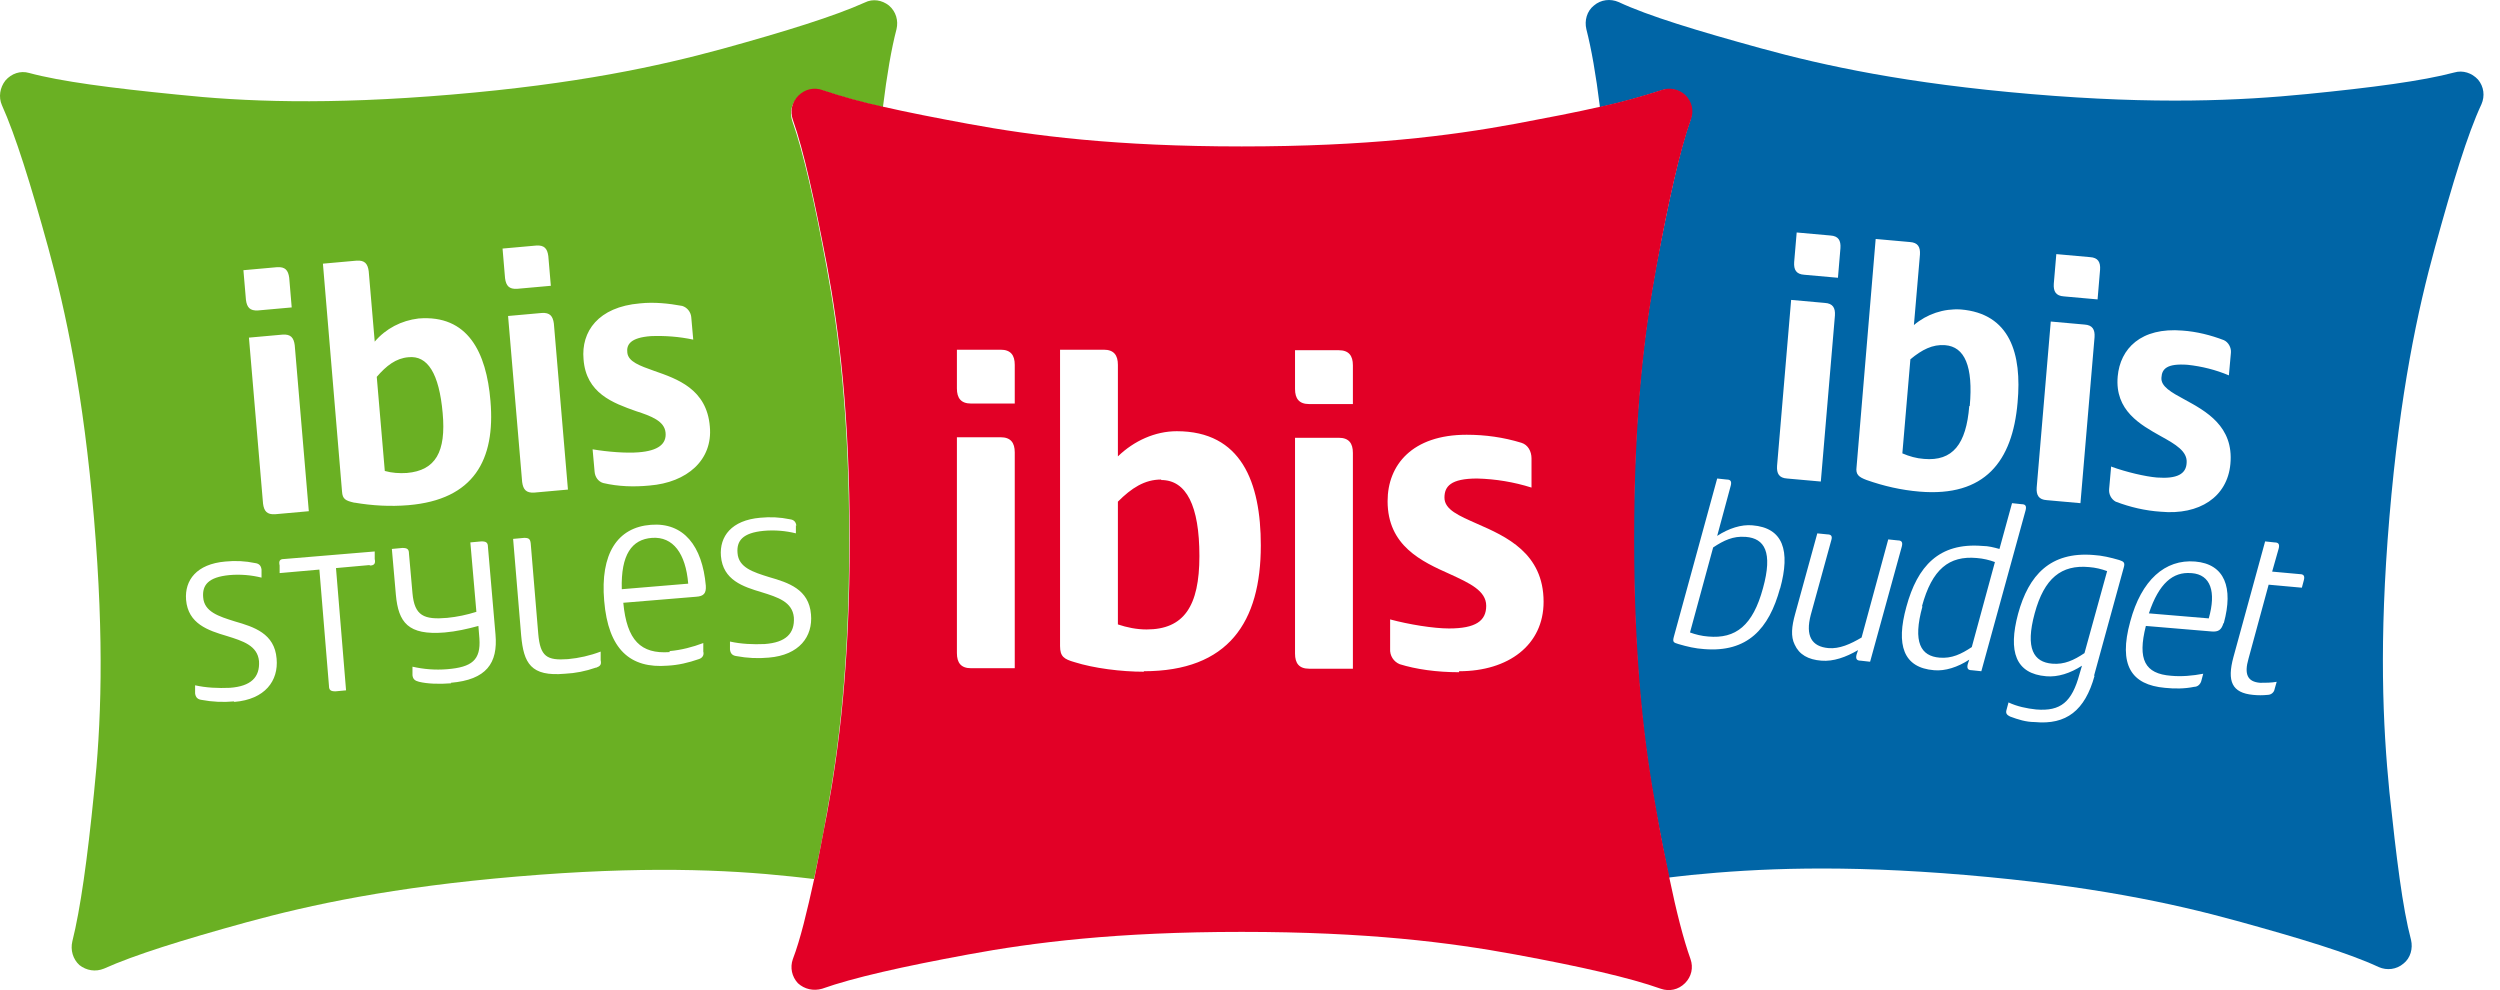
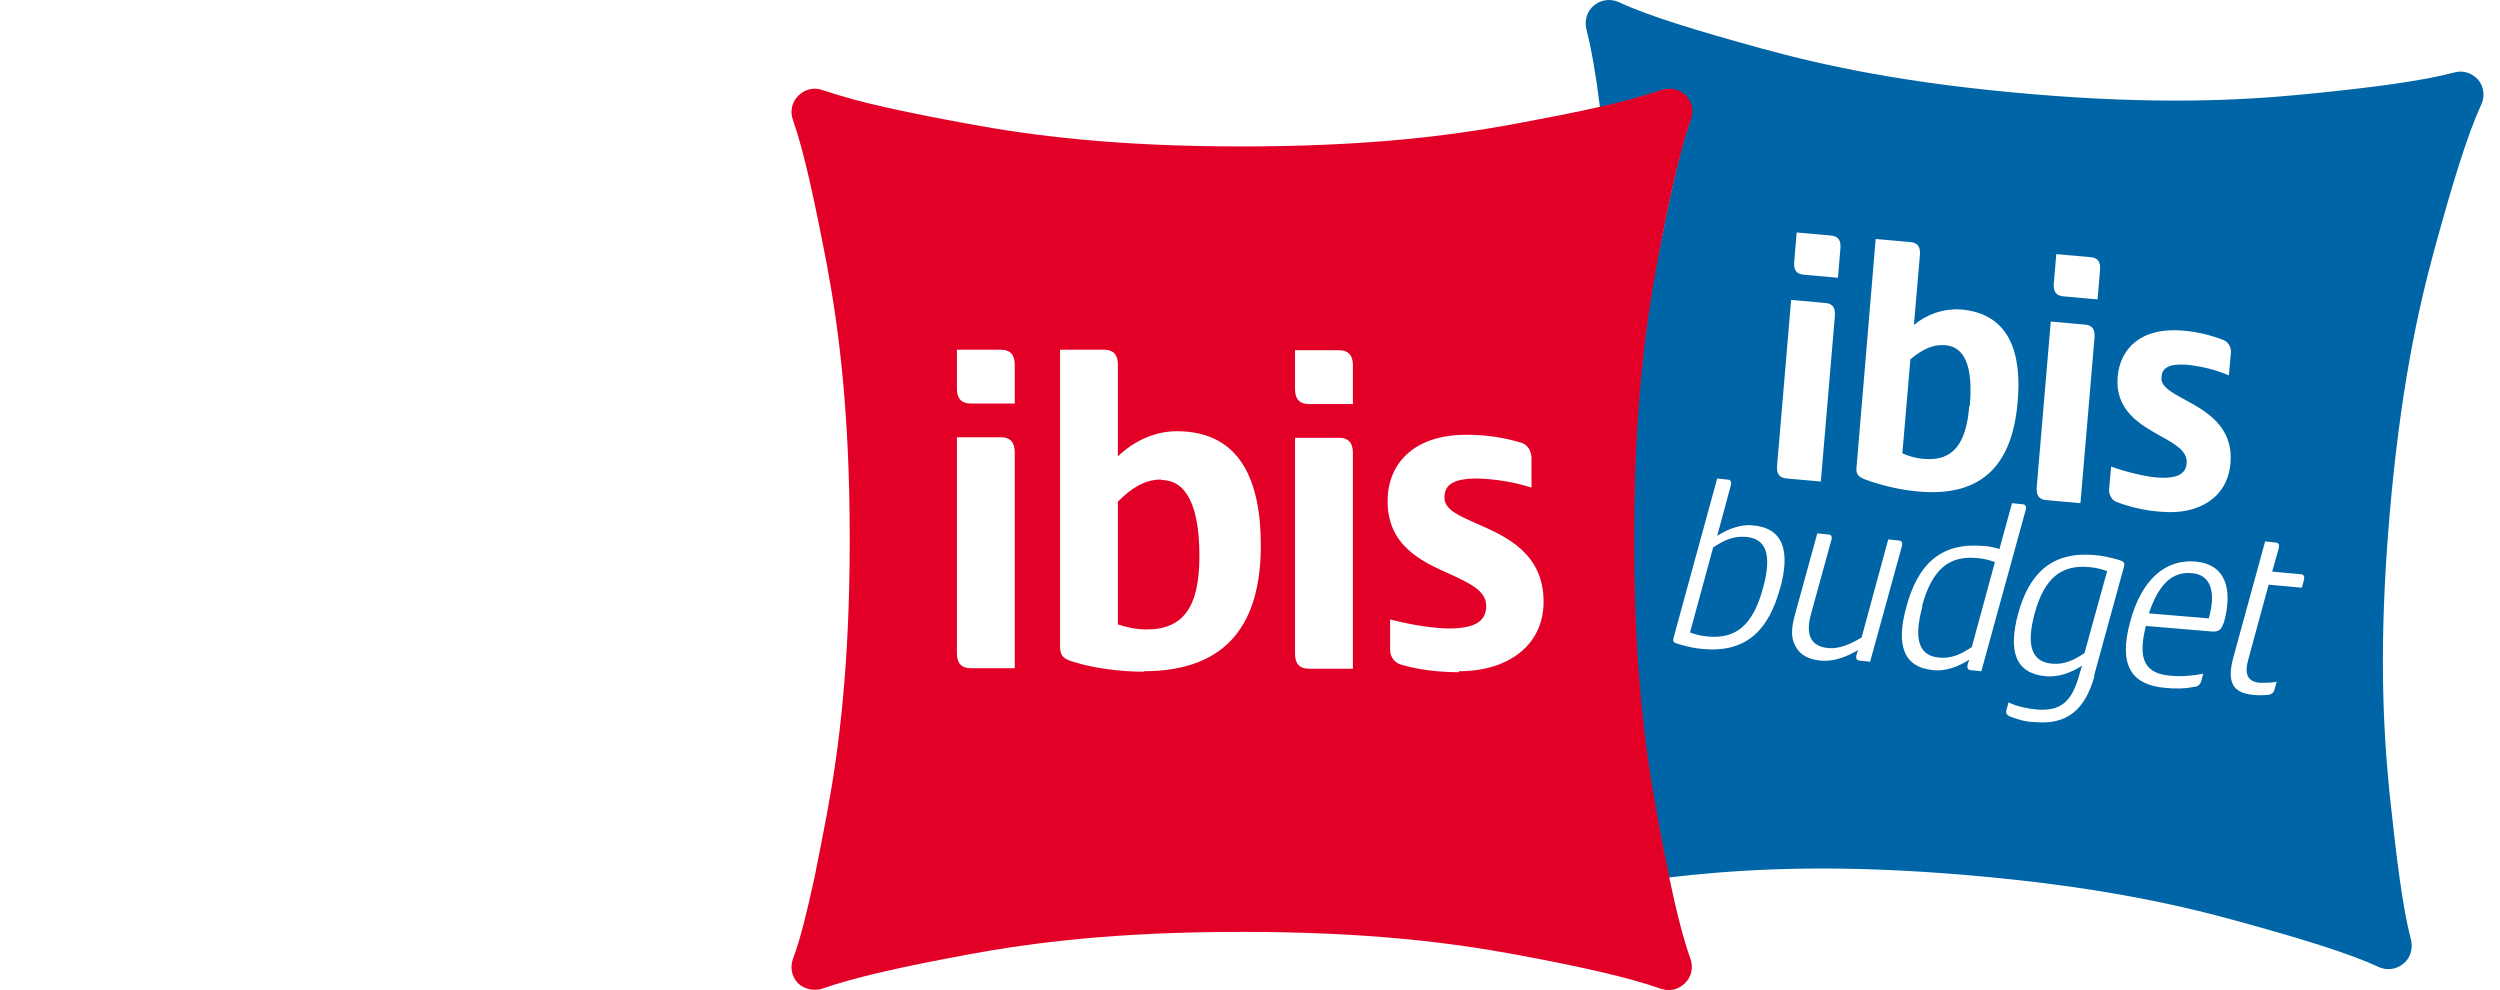
<svg xmlns="http://www.w3.org/2000/svg" width="101" height="40" viewBox="0 0 101 40" fill="none">
  <g id="ibis-family-logo-vectors">
    <path id="Vector" d="M100.109 3.212C99.865 2.948 99.5 2.826 99.154 2.928C97.853 3.273 95.841 3.538 93.178 3.802C90.494 4.066 87.12 4.229 82.079 3.802C77.037 3.375 73.724 2.663 71.142 1.952C68.561 1.241 66.609 0.651 65.39 0.082C65.064 -0.06 64.678 -0.02 64.394 0.224C64.109 0.448 64.007 0.834 64.089 1.18C64.292 1.972 64.475 3.009 64.638 4.33C65.471 4.147 66.284 3.924 67.097 3.66C67.443 3.538 67.809 3.619 68.073 3.863C68.317 4.127 68.398 4.493 68.296 4.839C67.849 6.099 67.422 8.091 66.914 10.734C66.426 13.376 65.999 16.73 65.999 21.792C65.999 26.854 66.426 30.208 66.914 32.85C67.097 33.806 67.26 34.68 67.422 35.452C67.707 35.411 68.012 35.391 68.317 35.35C71 35.086 74.374 34.924 79.416 35.35C84.457 35.777 87.77 36.489 90.352 37.2C92.934 37.912 94.885 38.501 96.105 39.071C96.43 39.213 96.816 39.172 97.101 38.928C97.386 38.705 97.487 38.318 97.406 37.973C97.06 36.672 96.816 34.659 96.532 31.996C96.267 29.313 96.105 25.939 96.532 20.898C96.959 15.856 97.67 12.543 98.382 9.961C99.093 7.38 99.683 5.428 100.252 4.208C100.394 3.883 100.353 3.497 100.109 3.212ZM85.331 18.865C85.9 19.068 86.653 19.251 87.14 19.292C87.954 19.353 88.319 19.149 88.34 18.702C88.38 18.235 87.892 17.95 87.303 17.625C86.469 17.157 85.433 16.588 85.555 15.206C85.656 14.088 86.49 13.214 88.177 13.356C88.746 13.396 89.315 13.539 89.844 13.742C90.027 13.823 90.149 14.047 90.129 14.25L90.047 15.165C89.519 14.941 88.95 14.799 88.38 14.738C87.547 14.677 87.344 14.901 87.323 15.246C87.283 15.612 87.73 15.856 88.258 16.141C89.112 16.608 90.251 17.218 90.108 18.743C89.986 20.084 88.848 20.816 87.303 20.674C86.673 20.633 86.063 20.491 85.474 20.267C85.29 20.166 85.189 19.962 85.209 19.759L85.29 18.844L85.331 18.865ZM83.075 10.266L84.437 10.388C84.762 10.408 84.864 10.591 84.843 10.896L84.742 12.096L83.38 11.974C83.055 11.953 82.953 11.77 82.973 11.465L83.075 10.266ZM82.851 12.99L84.213 13.112C84.538 13.132 84.64 13.315 84.62 13.62L84.05 20.328L82.689 20.206C82.363 20.186 82.262 20.003 82.282 19.698L82.851 12.99ZM75.797 9.656L77.159 9.778C77.485 9.799 77.586 9.981 77.566 10.286L77.322 13.132C77.851 12.685 78.521 12.461 79.213 12.502C81.205 12.665 81.692 14.291 81.51 16.263C81.306 18.641 80.188 20.084 77.546 19.861C76.814 19.8 76.102 19.637 75.411 19.393C75.086 19.271 74.964 19.17 75.005 18.865L75.777 9.656H75.797ZM72.586 9.392L73.948 9.514C74.273 9.534 74.374 9.717 74.354 10.022L74.253 11.222L72.891 11.1C72.565 11.079 72.464 10.896 72.484 10.591L72.586 9.392ZM71.915 23.764C71.468 25.41 70.594 26.366 68.845 26.223C68.5 26.203 68.154 26.122 67.809 26.02C67.605 25.959 67.565 25.939 67.626 25.715L69.374 19.332L69.76 19.373C69.923 19.373 69.963 19.454 69.923 19.617L69.374 21.65C69.841 21.345 70.35 21.182 70.797 21.223C72.037 21.324 72.342 22.239 71.915 23.784V23.764ZM71.793 18.824L72.362 12.116L73.724 12.238C74.049 12.258 74.151 12.441 74.131 12.746L73.561 19.454L72.2 19.332C71.874 19.312 71.773 19.129 71.793 18.824ZM75.533 26.732L75.167 26.691C75.005 26.691 74.964 26.61 75.005 26.447L75.066 26.264C74.578 26.549 74.07 26.732 73.582 26.691C73.053 26.65 72.687 26.447 72.504 26.04C72.342 25.715 72.382 25.309 72.525 24.8L73.419 21.548L73.826 21.589C73.988 21.589 74.029 21.67 73.988 21.812L73.155 24.841C72.931 25.695 73.195 26.122 73.866 26.183C74.314 26.223 74.761 26.02 75.208 25.756L76.285 21.792L76.672 21.832C76.834 21.832 76.875 21.914 76.834 22.076L75.553 26.732H75.533ZM79.66 27.077C79.497 27.077 79.457 26.996 79.497 26.833L79.558 26.65C79.091 26.955 78.582 27.118 78.135 27.077C76.895 26.976 76.59 26.061 77.017 24.516C77.464 22.869 78.338 21.914 80.087 22.056C80.331 22.056 80.554 22.117 80.778 22.178L81.286 20.328L81.672 20.369C81.835 20.369 81.876 20.45 81.835 20.613L80.046 27.118L79.66 27.077ZM84.62 27.301C84.234 28.703 83.481 29.293 82.201 29.171C81.855 29.171 81.53 29.069 81.205 28.947C81.083 28.886 81.022 28.825 81.062 28.683L81.144 28.378C81.489 28.541 81.876 28.622 82.262 28.663C83.258 28.744 83.705 28.358 84.01 27.24L84.112 26.894C83.644 27.199 83.136 27.362 82.668 27.321C81.428 27.219 81.123 26.325 81.53 24.8C81.957 23.235 82.831 22.28 84.579 22.422C84.925 22.442 85.27 22.524 85.616 22.625C85.799 22.686 85.86 22.727 85.799 22.93L84.599 27.301H84.62ZM89.824 25.187C89.742 25.451 89.62 25.532 89.356 25.512L86.693 25.288C86.348 26.65 86.653 27.219 87.71 27.301C88.136 27.341 88.584 27.301 89.01 27.219L88.929 27.524C88.889 27.646 88.787 27.748 88.645 27.748C88.258 27.829 87.852 27.829 87.466 27.789C86.104 27.667 85.575 26.874 86.063 25.105C86.51 23.438 87.466 22.585 88.685 22.686C89.885 22.788 90.23 23.743 89.844 25.166L89.824 25.187ZM92.995 23.743L91.653 23.621L90.84 26.61C90.657 27.24 90.799 27.545 91.308 27.585C91.531 27.585 91.755 27.585 91.978 27.545L91.897 27.829C91.877 27.971 91.755 28.073 91.612 28.073C91.409 28.093 91.226 28.093 91.023 28.073C90.169 27.992 89.966 27.524 90.23 26.549L91.511 21.873L91.897 21.914C92.06 21.914 92.1 21.995 92.06 22.158L91.795 23.093L92.913 23.195C93.076 23.195 93.117 23.276 93.076 23.438L92.995 23.743ZM77.668 24.495C77.261 25.959 77.607 26.508 78.359 26.569C78.847 26.61 79.233 26.427 79.66 26.142L80.595 22.707C80.371 22.625 80.127 22.564 79.863 22.544C78.745 22.442 78.054 22.991 77.647 24.495H77.668ZM79.578 16.405C79.721 14.799 79.375 14.006 78.582 13.945C78.074 13.905 77.647 14.128 77.18 14.515L76.855 18.316C77.139 18.438 77.424 18.519 77.729 18.54C78.887 18.641 79.436 17.95 79.558 16.405H79.578ZM82.201 24.78C81.814 26.203 82.16 26.752 82.912 26.813C83.4 26.854 83.786 26.671 84.213 26.386L85.128 23.073C84.904 22.991 84.66 22.93 84.396 22.91C83.278 22.808 82.587 23.357 82.201 24.78ZM70.512 21.69C70.024 21.65 69.638 21.832 69.211 22.117L68.276 25.552C68.5 25.634 68.744 25.695 69.008 25.715C70.126 25.817 70.817 25.268 71.224 23.764C71.63 22.3 71.285 21.751 70.533 21.69H70.512ZM88.523 23.154C87.791 23.093 87.222 23.56 86.815 24.78L89.234 24.983C89.539 23.906 89.315 23.215 88.543 23.154H88.523Z" fill="#0065A6" />
-     <path id="Vector_2" d="M33.231 3.659C34.024 3.923 34.857 4.147 35.67 4.33C35.833 3.008 36.016 1.951 36.219 1.179C36.301 0.833 36.199 0.467 35.914 0.223C35.63 -0 35.264 -0.061 34.939 0.101C33.719 0.65 31.767 1.26 29.186 1.972C26.584 2.683 23.291 3.395 18.25 3.821C13.208 4.248 9.834 4.106 7.151 3.821C4.488 3.557 2.455 3.293 1.174 2.947C0.829 2.846 0.463 2.968 0.219 3.252C-0.005 3.537 -0.066 3.923 0.077 4.248C0.625 5.468 1.235 7.419 1.947 10.001C2.658 12.583 3.37 15.896 3.797 20.937C4.223 25.979 4.081 29.353 3.797 32.036C3.532 34.699 3.248 36.732 2.922 38.033C2.841 38.379 2.943 38.745 3.207 38.988C3.492 39.212 3.858 39.273 4.203 39.131C5.423 38.582 7.374 37.972 9.956 37.261C12.558 36.549 15.851 35.838 20.892 35.411C25.933 34.984 29.308 35.126 31.991 35.411C32.296 35.451 32.601 35.472 32.886 35.512C33.048 34.74 33.231 33.866 33.394 32.91C33.882 30.268 34.309 26.914 34.309 21.852C34.309 16.791 33.882 13.436 33.394 10.794C32.906 8.151 32.459 6.159 32.011 4.899C31.89 4.553 31.971 4.187 32.235 3.923C32.499 3.659 32.865 3.577 33.211 3.699L33.231 3.659ZM11.907 13.945L12.476 20.653L11.114 20.775C10.789 20.795 10.667 20.653 10.627 20.348L10.057 13.64L11.419 13.518C11.745 13.497 11.867 13.64 11.907 13.945ZM11.196 10.794C11.521 10.774 11.643 10.916 11.684 11.221L11.785 12.42L10.423 12.542C10.098 12.562 9.976 12.42 9.936 12.115L9.834 10.916L11.196 10.794ZM9.448 28.337C9.021 28.377 8.574 28.357 8.147 28.276C7.984 28.255 7.903 28.174 7.882 28.011V27.686C8.33 27.788 8.817 27.808 9.285 27.788C10.139 27.727 10.505 27.361 10.464 26.71C10.403 26.08 9.814 25.897 9.163 25.694C8.411 25.471 7.598 25.206 7.517 24.23C7.456 23.438 7.943 22.787 9.102 22.686C9.509 22.645 9.915 22.665 10.301 22.747C10.464 22.767 10.545 22.848 10.566 23.011V23.336C10.159 23.234 9.712 23.194 9.265 23.234C8.411 23.316 8.167 23.641 8.208 24.129C8.248 24.718 8.838 24.901 9.488 25.105C10.261 25.328 11.094 25.592 11.175 26.609C11.257 27.503 10.708 28.255 9.468 28.357L9.448 28.337ZM14.936 22.828L13.574 22.95L13.981 27.89L13.554 27.93C13.371 27.93 13.29 27.89 13.29 27.706L12.903 23.011L11.297 23.153V22.848C11.257 22.665 11.297 22.584 11.48 22.584L15.139 22.279V22.584C15.18 22.767 15.119 22.848 14.936 22.848V22.828ZM14.306 20.307C13.96 20.226 13.838 20.165 13.818 19.86L13.046 10.652L14.408 10.53C14.733 10.509 14.855 10.652 14.896 10.957L15.139 13.802C15.587 13.274 16.217 12.949 16.908 12.867C18.9 12.705 19.652 14.229 19.815 16.201C20.018 18.579 19.144 20.185 16.501 20.409C15.77 20.47 15.038 20.429 14.326 20.307H14.306ZM18.229 27.605C17.741 27.645 17.253 27.625 16.928 27.544C16.766 27.503 16.684 27.442 16.664 27.28V26.934C17.111 27.036 17.579 27.076 18.067 27.036C19.063 26.954 19.429 26.67 19.368 25.796L19.327 25.288C18.88 25.41 18.433 25.511 17.965 25.552C16.481 25.674 16.095 25.145 15.993 24.027L15.831 22.177L16.257 22.137C16.44 22.137 16.522 22.177 16.522 22.36L16.664 23.966C16.745 24.881 17.131 25.044 18.067 24.962C18.473 24.922 18.859 24.84 19.246 24.718L19.002 21.913L19.449 21.872C19.632 21.872 19.713 21.913 19.713 22.096L20.018 25.633C20.12 26.792 19.652 27.463 18.209 27.585L18.229 27.605ZM20.303 10.042L21.665 9.92C21.99 9.899 22.112 10.042 22.152 10.347L22.254 11.546L20.892 11.668C20.567 11.688 20.445 11.546 20.404 11.241L20.303 10.042ZM21.888 12.644C22.213 12.623 22.335 12.766 22.376 13.07L22.945 19.779L21.583 19.901C21.258 19.921 21.136 19.779 21.095 19.474L20.526 12.766L21.888 12.644ZM24.063 26.975C23.657 27.117 23.25 27.198 22.823 27.219C21.441 27.341 21.156 26.792 21.055 25.674L20.73 21.771L21.177 21.73C21.36 21.73 21.421 21.771 21.441 21.954L21.746 25.613C21.827 26.527 22.091 26.69 22.945 26.629C23.392 26.588 23.84 26.487 24.267 26.324V26.67C24.307 26.853 24.246 26.914 24.084 26.975H24.063ZM27.052 26.304C27.519 26.263 27.987 26.141 28.413 25.979V26.324C28.454 26.466 28.373 26.588 28.23 26.629C27.824 26.771 27.397 26.873 26.97 26.893C25.466 27.015 24.572 26.243 24.409 24.271C24.246 22.381 24.937 21.303 26.299 21.202C27.621 21.1 28.373 22.055 28.515 23.661C28.535 23.966 28.434 24.088 28.129 24.108L25.181 24.352C25.324 25.877 25.893 26.426 27.052 26.345V26.304ZM26.238 19.616C25.608 19.677 24.978 19.657 24.368 19.514C24.165 19.453 24.043 19.27 24.023 19.067L23.941 18.152C24.531 18.254 25.303 18.315 25.791 18.274C26.604 18.213 26.93 17.929 26.889 17.482C26.848 17.014 26.32 16.811 25.689 16.608C24.775 16.282 23.677 15.896 23.575 14.514C23.474 13.396 24.165 12.4 25.852 12.257C26.421 12.196 27.011 12.257 27.56 12.359C27.763 12.42 27.905 12.603 27.926 12.806L28.007 13.721C27.438 13.599 26.869 13.558 26.299 13.579C25.466 13.64 25.303 13.924 25.344 14.25C25.385 14.616 25.852 14.778 26.421 14.981C27.356 15.307 28.556 15.713 28.678 17.238C28.8 18.579 27.763 19.494 26.238 19.616ZM32.154 21.222V21.547C31.747 21.446 31.3 21.405 30.853 21.446C29.999 21.527 29.755 21.852 29.796 22.34C29.836 22.93 30.426 23.113 31.076 23.316C31.849 23.539 32.682 23.804 32.764 24.82C32.845 25.714 32.296 26.466 31.056 26.568C30.629 26.609 30.182 26.588 29.755 26.507C29.593 26.487 29.511 26.406 29.491 26.243V25.918C29.938 26.019 30.426 26.04 30.893 26.019C31.747 25.958 32.113 25.592 32.072 24.942C32.011 24.312 31.422 24.129 30.771 23.926C30.019 23.702 29.206 23.438 29.125 22.462C29.064 21.669 29.552 21.019 30.71 20.917C31.117 20.876 31.524 20.897 31.91 20.978C32.072 20.998 32.154 21.08 32.174 21.242L32.154 21.222ZM26.34 21.73C25.527 21.791 25.08 22.401 25.12 23.804L27.804 23.58C27.702 22.36 27.194 21.669 26.34 21.73ZM17.884 16.689C17.741 15.083 17.274 14.351 16.501 14.432C15.993 14.473 15.607 14.778 15.221 15.225L15.546 19.027C15.831 19.108 16.136 19.128 16.44 19.108C17.599 19.006 18.026 18.254 17.884 16.689Z" fill="#6AB023" />
    <path id="Vector_3" d="M67.443 35.432C67.28 34.659 67.097 33.785 66.934 32.83C66.447 30.187 66.02 26.833 66.02 21.772C66.02 16.71 66.447 13.356 66.934 10.713C67.422 8.071 67.87 6.079 68.317 4.818C68.439 4.473 68.357 4.107 68.093 3.842C67.829 3.599 67.463 3.517 67.117 3.639C66.304 3.903 65.491 4.127 64.658 4.31C63.682 4.534 62.523 4.757 61.222 5.001C58.58 5.489 55.226 5.916 50.164 5.916C45.102 5.916 41.748 5.489 39.106 5.001C37.785 4.757 36.646 4.534 35.67 4.31C34.837 4.127 34.024 3.903 33.231 3.639C32.886 3.517 32.52 3.599 32.255 3.863C31.991 4.127 31.91 4.493 32.032 4.839C32.479 6.099 32.906 8.091 33.414 10.734C33.902 13.376 34.329 16.73 34.329 21.792C34.329 26.854 33.902 30.208 33.414 32.85C33.231 33.806 33.068 34.659 32.906 35.452C32.601 36.834 32.337 37.952 32.032 38.745C31.91 39.091 31.991 39.457 32.235 39.721C32.499 39.965 32.865 40.046 33.211 39.945C34.471 39.497 36.463 39.05 39.106 38.562C41.748 38.074 45.102 37.648 50.164 37.648C55.226 37.648 58.58 38.074 61.222 38.562C63.865 39.05 65.837 39.497 67.097 39.945C67.443 40.066 67.809 39.985 68.073 39.721C68.337 39.457 68.418 39.091 68.296 38.745C68.012 37.952 67.727 36.834 67.443 35.472V35.432ZM40.996 26.996H39.228C38.821 26.996 38.659 26.772 38.659 26.386V17.665H40.427C40.834 17.665 40.996 17.889 40.996 18.275V26.996ZM40.996 16.303H39.228C38.821 16.303 38.659 16.08 38.659 15.694V14.128H40.427C40.834 14.128 40.996 14.352 40.996 14.738V16.303ZM46.221 27.138C45.285 27.138 44.188 26.996 43.415 26.752C42.988 26.63 42.826 26.528 42.826 26.101V14.128H44.594C45.001 14.128 45.163 14.352 45.163 14.738V18.438C45.814 17.808 46.668 17.421 47.542 17.421C50.144 17.421 50.937 19.474 50.937 22.036C50.937 25.126 49.636 27.118 46.2 27.118L46.221 27.138ZM54.657 27.016H52.888C52.481 27.016 52.319 26.793 52.319 26.406V17.686H54.087C54.494 17.686 54.657 17.909 54.657 18.296V27.016ZM54.657 16.324H52.888C52.481 16.324 52.319 16.1 52.319 15.714V14.149H54.087C54.494 14.149 54.657 14.372 54.657 14.758V16.324ZM58.946 27.158C58.031 27.158 57.197 27.036 56.547 26.833C56.303 26.732 56.14 26.488 56.161 26.203V25.024C56.913 25.227 57.909 25.39 58.539 25.39C59.617 25.39 60.043 25.085 60.043 24.475C60.043 23.865 59.373 23.56 58.58 23.195C57.441 22.686 56.059 22.056 56.059 20.247C56.059 18.783 57.055 17.564 59.251 17.564C60.003 17.564 60.734 17.665 61.466 17.889C61.731 17.97 61.873 18.235 61.873 18.519V19.698C61.161 19.474 60.43 19.352 59.678 19.332C58.6 19.332 58.356 19.657 58.356 20.105C58.356 20.593 58.946 20.837 59.678 21.162C60.836 21.67 62.361 22.341 62.361 24.312C62.361 26.061 60.938 27.118 58.946 27.118V27.158ZM46.912 19.373C46.241 19.373 45.712 19.718 45.163 20.267V25.227C45.529 25.349 45.916 25.43 46.322 25.43C47.826 25.43 48.456 24.495 48.456 22.463C48.456 20.43 47.928 19.393 46.912 19.393V19.373Z" fill="#E20026" />
  </g>
</svg>